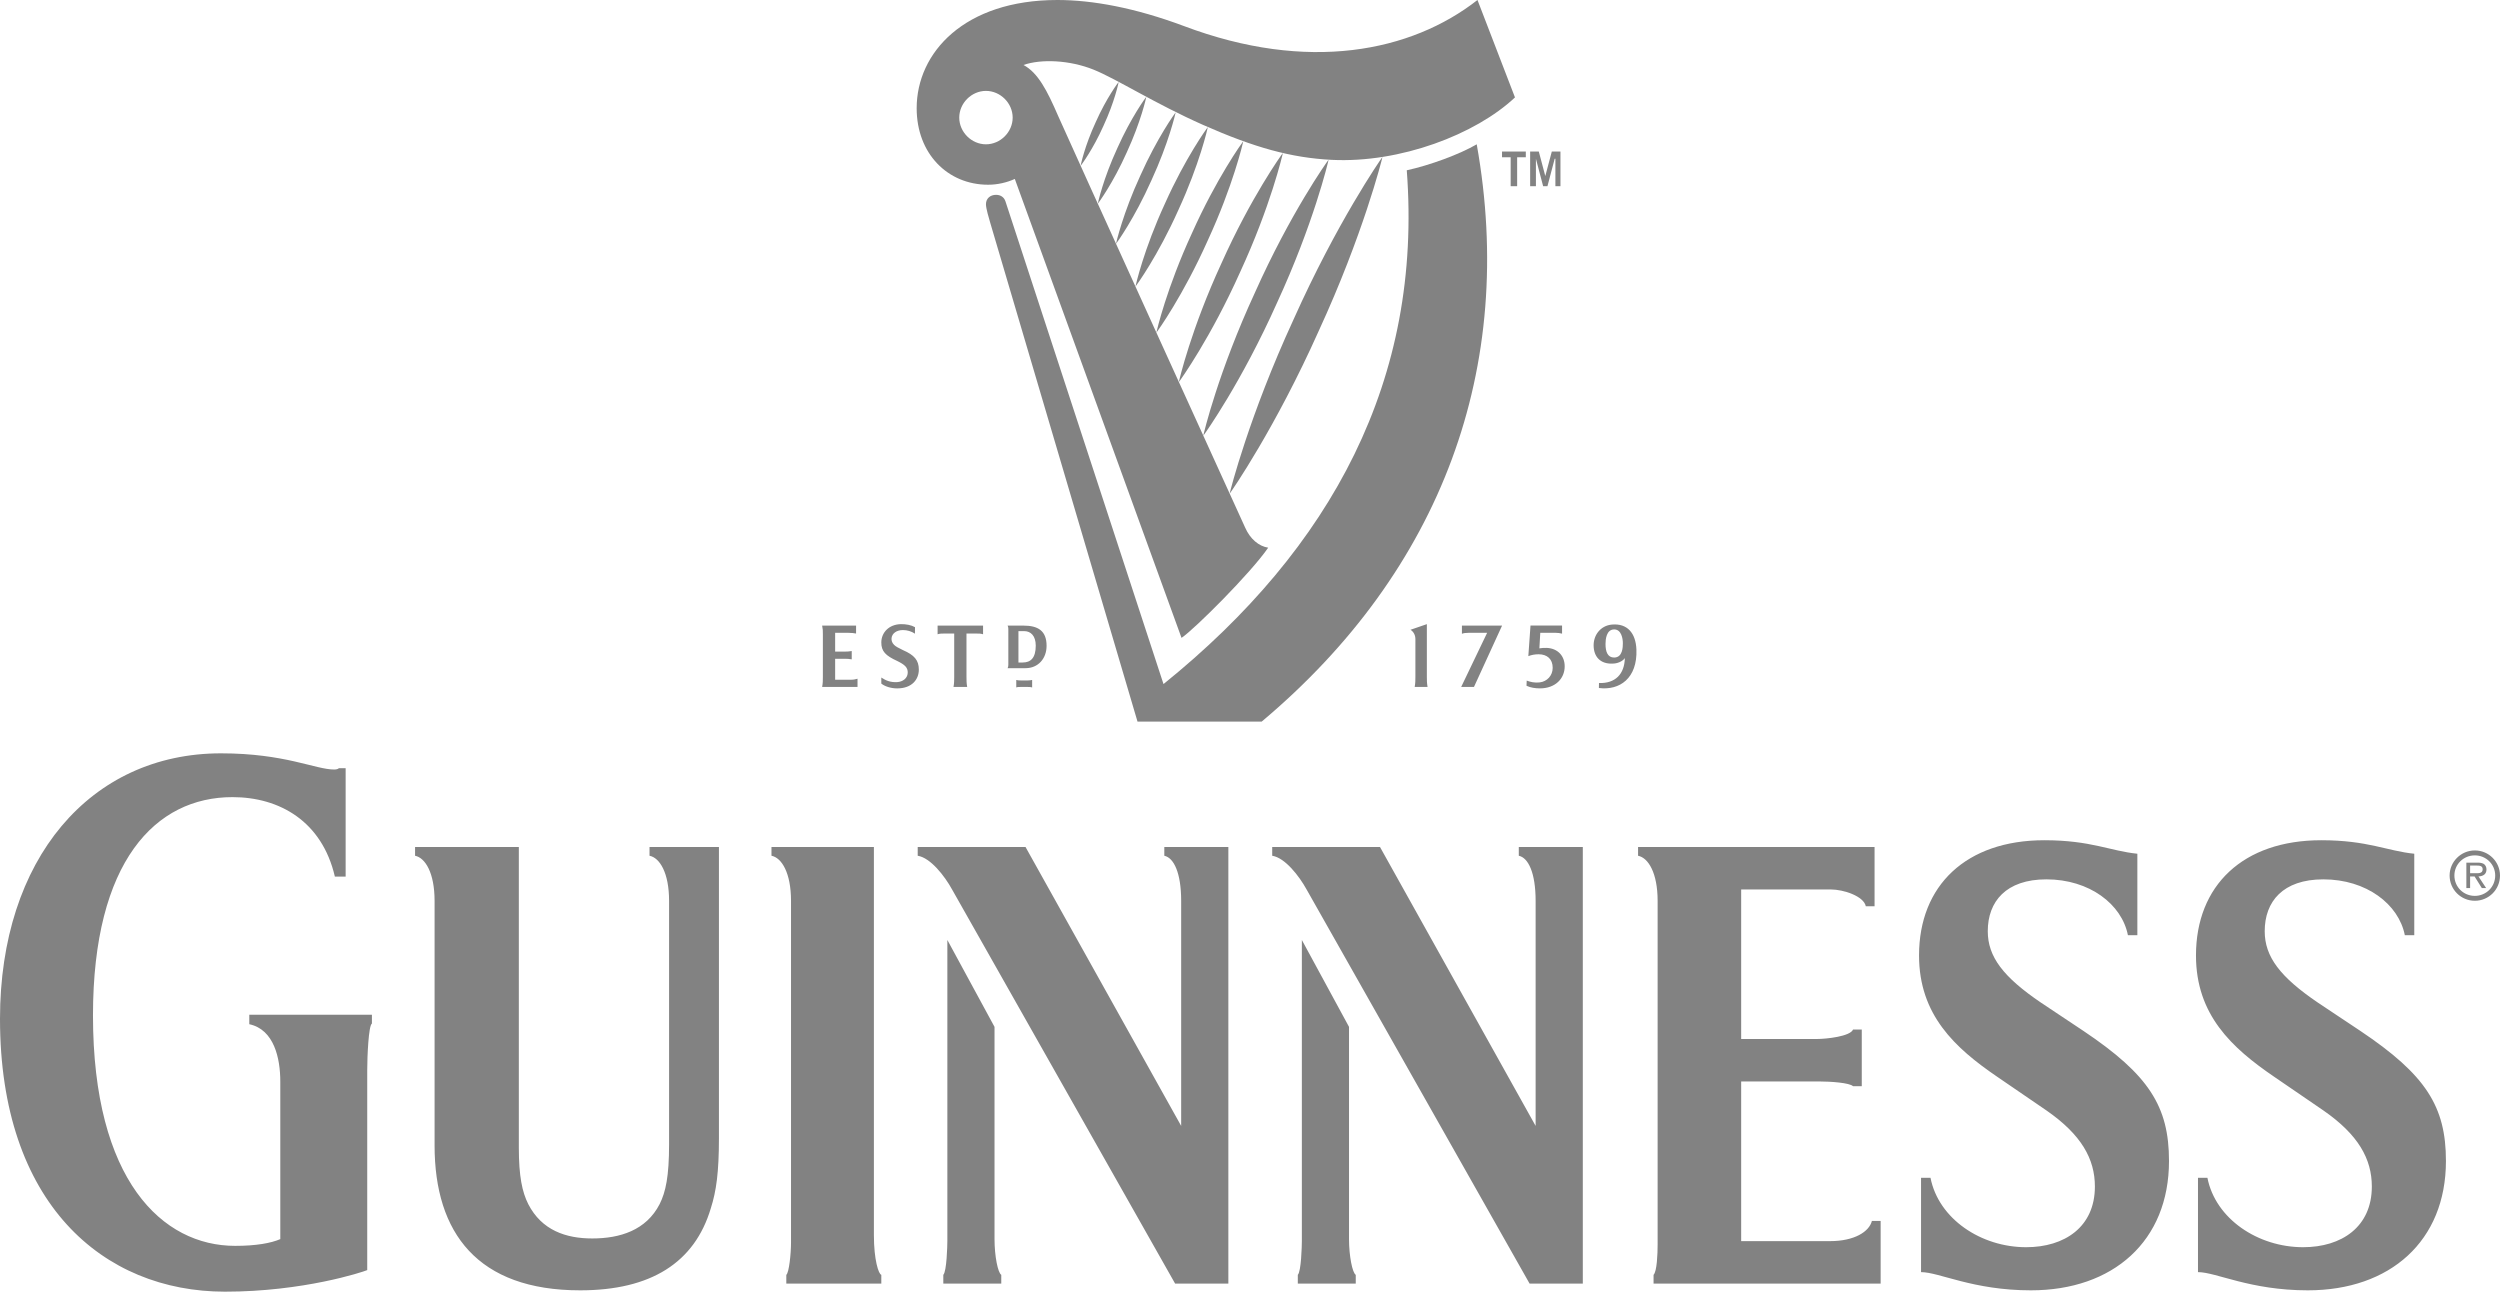
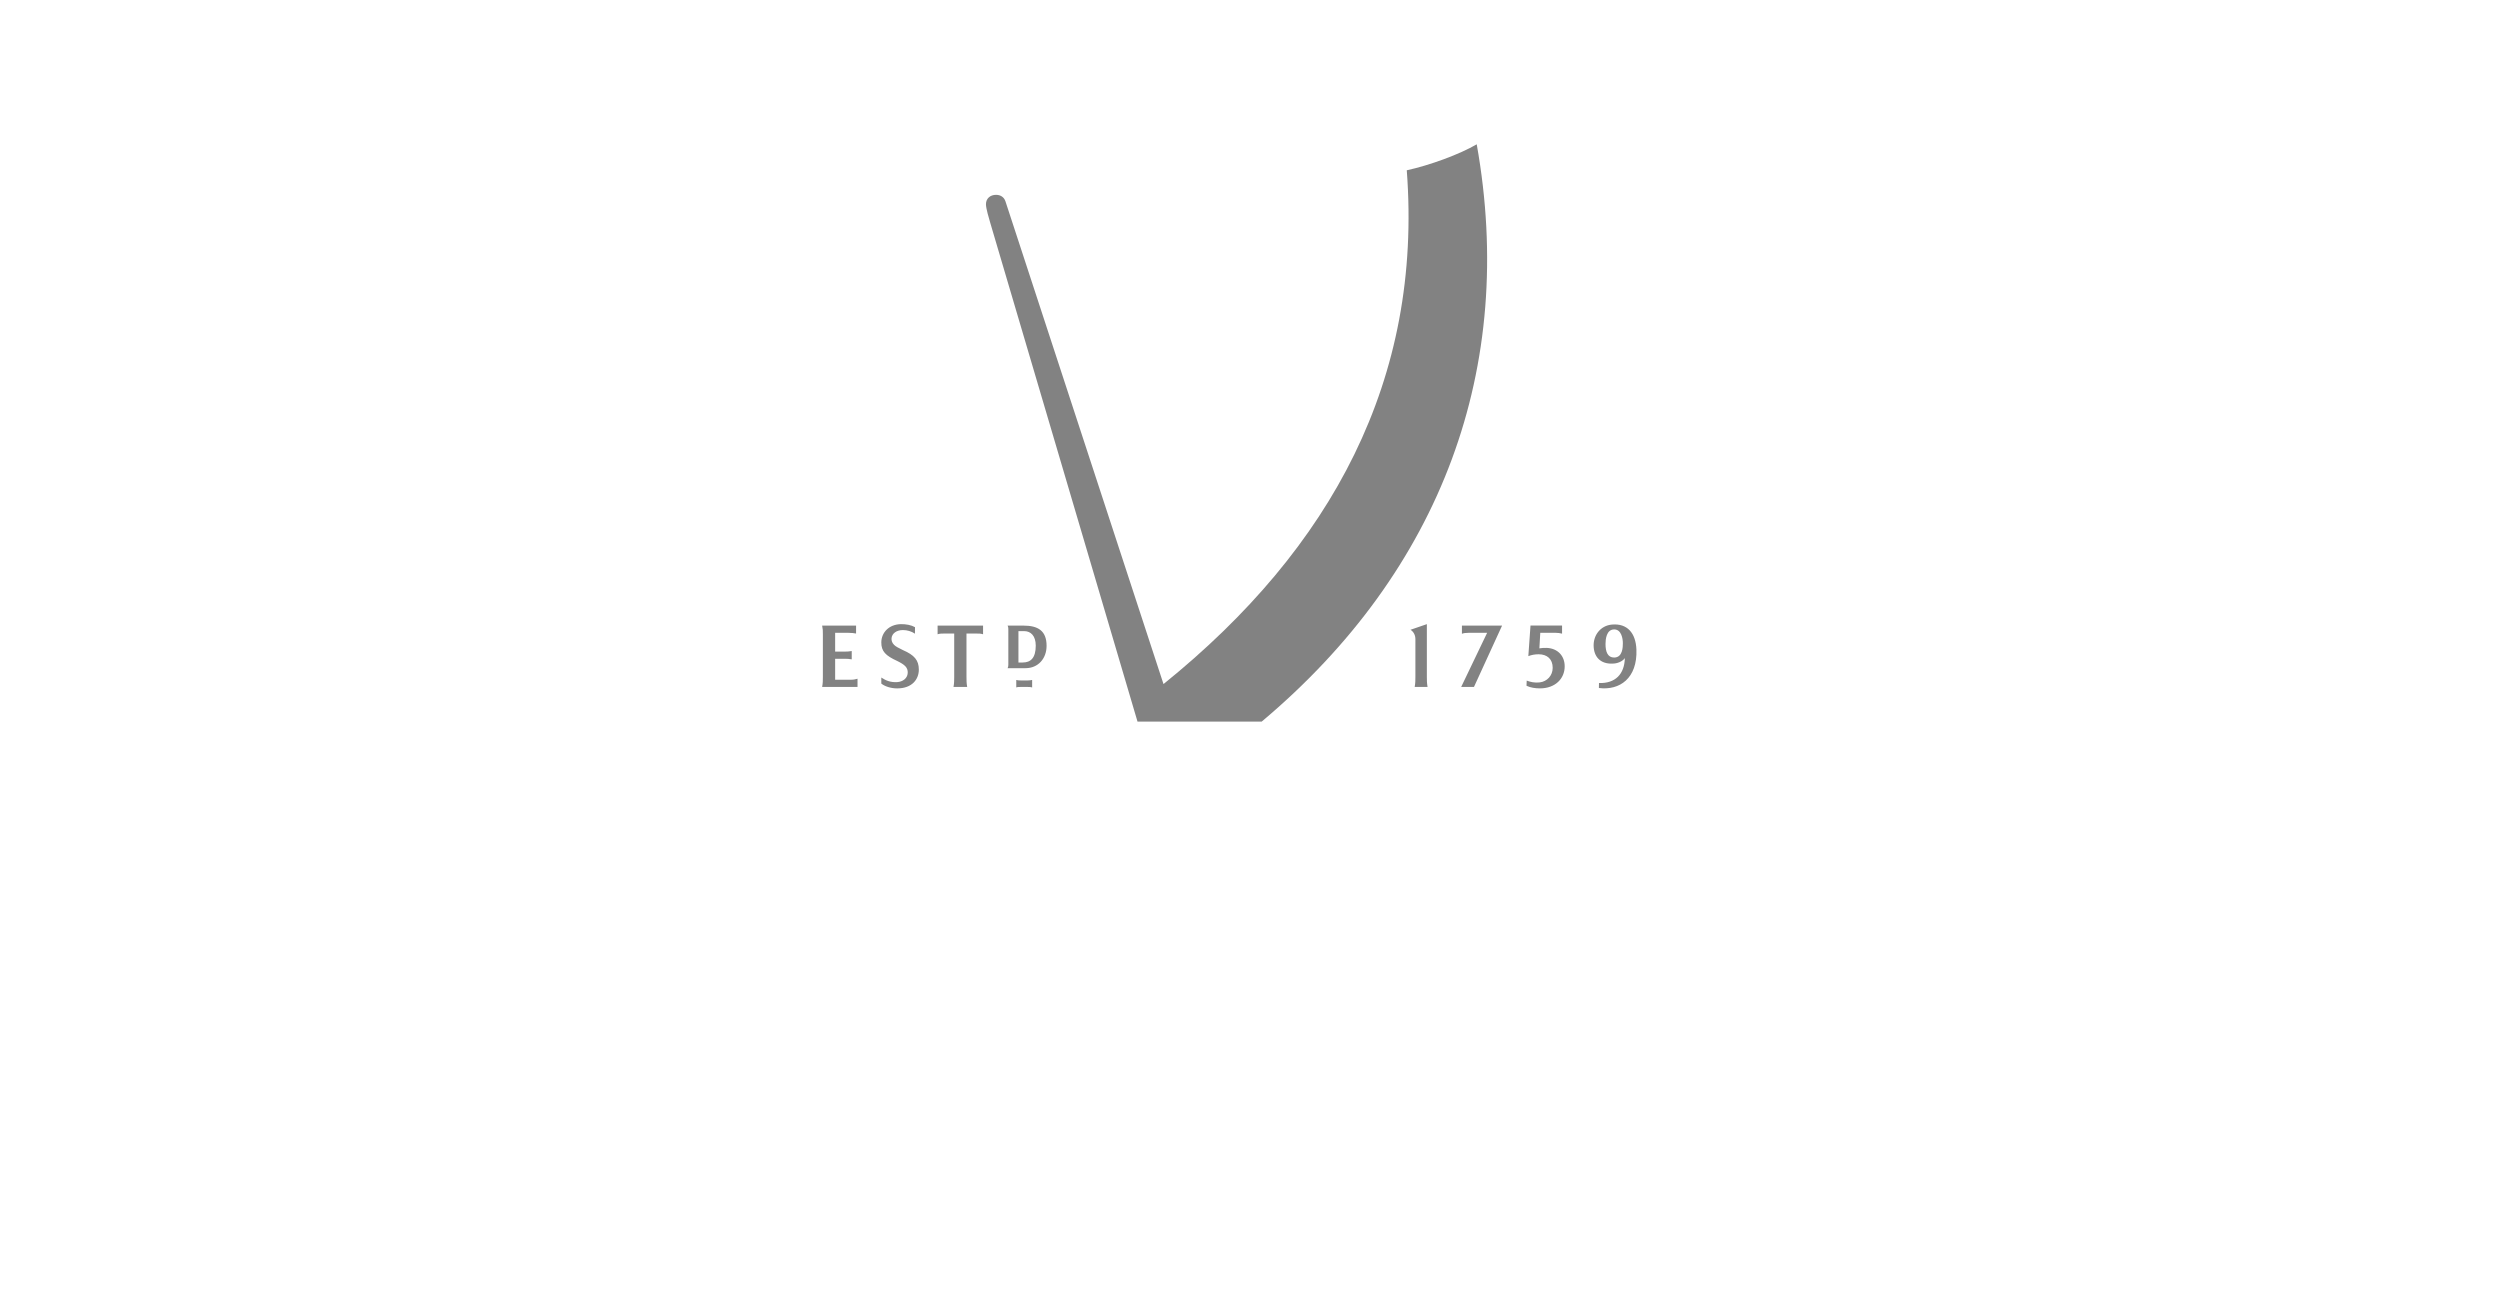
<svg xmlns="http://www.w3.org/2000/svg" width="120" height="62" viewBox="0 0 120 62" fill="none">
  <path d="M67.905 32.972C67.939 32.798 67.939 32.626 67.939 32.486V30.677C67.939 30.504 67.867 30.334 67.705 30.229L68.489 29.959V32.486C68.489 32.626 68.489 32.798 68.523 32.972H67.905ZM70.137 32.972L71.382 30.376H70.484C70.346 30.376 70.25 30.39 70.172 30.421V30.028H72.1L70.751 32.972H70.137V32.972ZM73.917 33.042C73.7 33.042 73.47 33.011 73.272 32.917L73.282 32.669C73.46 32.735 73.668 32.785 73.908 32.755C74.256 32.714 74.529 32.43 74.529 32.056C74.529 31.634 74.262 31.405 73.851 31.405C73.677 31.405 73.513 31.435 73.36 31.495L73.464 30.027H74.979V30.415C74.877 30.388 74.771 30.374 74.665 30.375H73.933L73.89 31.121C74.006 31.105 74.106 31.093 74.252 31.099C74.778 31.127 75.105 31.486 75.105 31.985C75.105 32.574 74.653 33.042 73.917 33.042ZM78.548 31.18C78.518 30.391 78.113 29.914 77.375 29.979C76.817 30.028 76.45 30.507 76.498 31.078C76.542 31.61 76.906 31.907 77.495 31.847C77.715 31.823 77.921 31.706 77.992 31.586C77.978 32.351 77.537 32.814 76.751 32.785L76.747 33.024C77.745 33.153 78.599 32.555 78.548 31.18ZM77.478 31.562C77.167 31.562 77.063 31.285 77.065 30.905C77.066 30.697 77.102 30.212 77.483 30.212C77.829 30.212 77.898 30.663 77.897 30.87C77.897 31.043 77.894 31.562 77.478 31.562Z" fill="#828282" />
  <path d="M60.562 34.636H54.6L47.534 10.703C47.465 10.46 47.326 10.01 47.326 9.802C47.326 9.525 47.534 9.352 47.811 9.352C48.019 9.352 48.192 9.456 48.261 9.663L55.848 32.835C63.956 26.289 68.286 18.183 67.525 8.174C68.633 7.931 70.053 7.411 70.883 6.927C72.788 17.595 69.221 27.362 60.562 34.636Z" fill="#828282" />
  <path d="M39.463 32.974C39.498 32.8 39.498 32.627 39.498 32.489V30.445C39.498 30.272 39.498 30.202 39.463 30.029H41.092L41.091 30.41C41.002 30.39 40.87 30.376 40.732 30.376L40.087 30.376V31.276H40.572C40.641 31.276 40.767 31.273 40.883 31.25V31.649C40.772 31.625 40.641 31.622 40.572 31.622H40.087V32.627H40.849C40.987 32.627 41.063 32.604 41.161 32.579V32.974H39.463V32.974ZM43.066 33.043C42.751 33.043 42.465 32.943 42.303 32.812V32.522C42.519 32.667 42.752 32.761 43.066 32.741C43.333 32.724 43.557 32.562 43.571 32.3C43.584 32.036 43.419 31.9 43.066 31.727C42.514 31.472 42.297 31.268 42.303 30.826C42.311 30.36 42.669 29.973 43.239 29.959C43.494 29.954 43.745 30.004 43.92 30.105L43.918 30.416C43.747 30.303 43.547 30.243 43.342 30.243C43.036 30.243 42.817 30.401 42.794 30.633C42.783 30.744 42.82 30.858 42.917 30.954C43 31.038 43.134 31.103 43.343 31.206C43.888 31.443 44.104 31.691 44.104 32.142C44.105 32.592 43.793 33.043 43.066 33.043ZM46.876 30.41H46.391V32.489C46.391 32.627 46.391 32.8 46.425 32.974H45.768C45.802 32.8 45.802 32.627 45.802 32.489V30.41L45.317 30.41C45.214 30.41 45.109 30.41 45.005 30.445V30.029H47.187V30.445C47.084 30.41 46.98 30.41 46.876 30.41ZM49.335 32.974H48.989C48.92 32.974 48.836 32.974 48.781 32.997V32.638C48.836 32.657 48.92 32.661 48.989 32.661H49.335C49.404 32.661 49.475 32.653 49.543 32.638L49.543 33C49.491 32.977 49.404 32.974 49.335 32.974ZM49.231 32.072H48.365C48.4 32.004 48.4 31.934 48.4 31.899L48.4 30.202C48.4 30.168 48.4 30.098 48.365 30.029H49.127C49.82 30.029 50.236 30.272 50.236 30.999C50.236 31.622 49.82 32.072 49.231 32.072ZM49.162 30.294H48.885V31.8L49.093 31.8C49.474 31.8 49.716 31.58 49.716 30.992C49.716 30.516 49.474 30.294 49.162 30.294Z" fill="#828282" />
-   <path d="M72.823 7.55V8.936H72.512V7.55H72.097V7.273H73.239V7.55H72.823ZM74.659 8.936V7.62H74.625L74.278 8.936H74.07L73.724 7.62V8.936H73.447V7.273H73.862L74.174 8.45L74.487 7.273H74.902V8.936H74.659ZM70.919 0C67.732 2.493 62.779 3.498 56.816 1.246C54.496 0.38 52.452 0 50.755 0C46.286 0 44 2.527 44 5.195C44 7.377 45.49 8.867 47.43 8.867C47.88 8.867 48.331 8.762 48.711 8.589L56.713 30.618C57.336 30.202 60.042 27.501 60.873 26.289C60.423 26.219 60.007 25.873 59.765 25.32C59.765 25.32 51.275 6.683 50.788 5.559C50.263 4.346 49.827 3.495 49.128 3.119C49.964 2.824 51.342 2.878 52.499 3.346C53.601 3.792 55.446 4.977 57.762 6.002C60.217 7.086 61.976 7.575 63.923 7.673C67.205 7.837 70.83 6.454 72.719 4.676L70.919 0ZM47.326 6.927C46.633 6.927 46.044 6.338 46.044 5.645C46.044 4.952 46.633 4.363 47.326 4.363C48.019 4.363 48.608 4.952 48.608 5.645C48.608 6.338 48.019 6.927 47.326 6.927Z" fill="#828282" />
-   <path d="M62.088 15.34C64.164 10.696 66.254 7.672 66.359 7.533C66.323 7.703 65.425 11.269 63.297 15.889C61.221 20.532 59.129 23.556 59.023 23.696C59.059 23.524 59.96 19.96 62.088 15.34ZM60.235 14.049C61.935 10.242 63.684 7.778 63.773 7.664C63.746 7.805 63.045 10.745 61.299 14.531C59.599 18.338 57.846 20.802 57.757 20.916C57.784 20.775 58.486 17.835 60.235 14.049ZM58.629 12.638C60.043 9.477 61.504 7.437 61.578 7.343C61.556 7.46 60.984 9.903 59.532 13.047C58.119 16.208 56.659 18.246 56.584 18.34C56.607 18.223 57.179 15.782 58.629 12.638ZM57.211 11.199C58.391 8.556 59.618 6.852 59.68 6.773C59.661 6.872 59.185 8.916 57.971 11.544C56.792 14.186 55.567 15.89 55.505 15.969C55.524 15.87 55.999 13.827 57.211 11.199ZM55.914 9.779C56.897 7.577 57.926 6.161 57.977 6.095C57.963 6.177 57.575 7.884 56.564 10.075C55.582 12.277 54.552 13.693 54.501 13.758C54.516 13.677 54.904 11.969 55.914 9.779ZM54.736 8.428C55.545 6.613 56.39 5.444 56.433 5.39C56.42 5.458 56.097 6.863 55.264 8.666C54.455 10.482 53.611 11.651 53.567 11.704C53.58 11.637 53.904 10.232 54.736 8.428ZM53.633 7.109C54.292 5.633 54.989 4.686 55.025 4.643C55.015 4.698 54.762 5.847 54.085 7.314C53.427 8.79 52.729 9.737 52.694 9.779C52.703 9.724 52.956 8.576 53.633 7.109ZM53.698 3.929C53.691 3.973 53.504 4.879 52.971 6.03C52.456 7.189 51.897 7.927 51.869 7.961C51.876 7.917 52.062 7.011 52.596 5.86C53.111 4.701 53.67 3.963 53.698 3.929Z" fill="#828282" />
-   <path d="M118.793 40.821C118.125 40.821 117.581 41.365 117.581 42.025C117.581 42.699 118.125 43.237 118.793 43.237C119.46 43.237 120 42.699 120 42.025C120 41.365 119.461 40.821 118.793 40.821ZM118.793 43.002C118.245 43.002 117.811 42.572 117.811 42.024C117.811 41.489 118.245 41.058 118.793 41.058C119.332 41.058 119.77 41.489 119.77 42.024C119.77 42.572 119.332 43.002 118.793 43.002Z" fill="#828282" />
-   <path d="M119.351 41.731C119.351 41.627 119.306 41.518 119.215 41.464C119.121 41.414 119.018 41.407 118.917 41.407H118.385V42.628H118.565V42.069H118.779L119.128 42.628H119.335L118.966 42.069C119.182 42.059 119.351 41.97 119.351 41.731ZM118.764 41.913H118.565V41.546H118.882C119.033 41.546 119.168 41.567 119.168 41.727C119.168 41.946 118.935 41.913 118.764 41.913ZM110.775 61.936C107.994 61.936 106.377 61.062 105.503 61.062V56.535H105.956C106.344 58.507 108.382 59.866 110.549 59.866C112.393 59.866 113.848 58.895 113.848 56.955C113.848 55.63 113.201 54.465 111.52 53.3L109.159 51.684C107.121 50.294 105.407 48.708 105.407 45.862C105.407 42.499 107.67 40.331 111.421 40.331C113.654 40.331 114.591 40.85 115.885 40.979V44.891H115.432C115.14 43.404 113.59 42.209 111.52 42.209C109.577 42.209 108.706 43.276 108.706 44.698C108.706 45.927 109.449 46.897 111.26 48.127L113.298 49.484C116.435 51.587 117.405 53.106 117.405 55.726C117.405 59.574 114.72 61.936 110.775 61.936ZM97.483 61.936C94.7 61.936 93.084 61.062 92.21 61.062V56.535H92.664C93.052 58.507 95.09 59.866 97.255 59.866C99.1 59.866 100.555 58.895 100.555 56.955C100.555 55.63 99.908 54.465 98.227 53.3L95.865 51.684C93.828 50.294 92.114 48.708 92.114 45.862C92.114 42.499 94.378 40.331 98.13 40.331C100.361 40.331 101.299 40.85 102.593 40.979V44.891H102.14C101.849 43.404 100.296 42.209 98.227 42.209C96.286 42.209 95.413 43.276 95.413 44.698C95.413 45.927 96.156 46.897 97.967 48.127L100.005 49.484C103.142 51.587 104.112 53.106 104.112 55.726C104.113 59.574 101.429 61.936 97.483 61.936ZM79.371 61.612V61.192C79.533 61.031 79.566 60.19 79.566 59.737V43.243C79.566 41.886 79.112 41.173 78.627 41.076V40.656H89.979V43.501H89.559C89.462 43.016 88.492 42.694 87.877 42.694H83.576V49.872H87.197C87.683 49.872 88.815 49.744 88.945 49.419H89.365V52.137H88.945C88.782 51.975 87.877 51.91 87.327 51.91H83.576V59.574H87.845C89.01 59.574 89.721 59.122 89.851 58.605H90.271V61.612H79.371ZM73.42 61.612L62.716 42.694C62.359 42.046 61.681 41.173 61.066 41.076V40.656H66.24L73.71 54.044V43.243C73.71 41.886 73.355 41.173 72.902 41.076V40.656H75.975V61.612H73.42ZM62.295 61.612V61.192C62.457 61.031 62.489 59.801 62.489 59.574V45.119L64.753 49.29V59.477C64.753 60.287 64.914 61.094 65.076 61.192V61.612H62.295V61.612ZM56.405 61.612L45.699 42.694C45.344 42.046 44.664 41.173 44.05 41.076V40.656H49.225L56.696 54.044V43.243C56.696 41.886 56.34 41.173 55.887 41.076V40.656H58.961V61.612H56.405ZM45.279 61.612V61.192C45.441 61.031 45.473 59.801 45.473 59.574V45.119L47.737 49.29V59.477C47.737 60.287 47.898 61.094 48.061 61.192V61.612H45.279V61.612ZM37.743 61.612V61.192C37.872 61.094 37.969 60.19 37.969 59.64V43.243C37.969 41.886 37.517 41.173 37.031 41.076V40.656H41.947V59.283C41.947 60.482 42.173 61.16 42.303 61.192V61.612H37.743ZM34.121 57.991C33.344 60.609 31.242 61.936 27.847 61.936C22.93 61.936 20.86 59.188 20.86 54.983V43.243C20.86 41.886 20.407 41.173 19.923 41.076V40.656H24.904V55.08C24.904 56.47 25.064 57.214 25.356 57.797C26.003 59.057 27.167 59.446 28.428 59.446C29.755 59.446 31.016 59.057 31.663 57.797C31.954 57.214 32.116 56.47 32.116 54.918V43.243C32.116 41.886 31.663 41.173 31.177 41.076V40.656H34.509V54.627C34.509 56.275 34.38 57.181 34.121 57.991ZM17.627 51.361V60.965C17.4 61.062 14.554 62 10.802 62C4.948 62 0 57.764 0 48.903C0 41.238 4.334 36.16 10.608 36.16C13.681 36.16 15.136 36.937 16.042 36.937C16.171 36.937 16.236 36.904 16.268 36.872H16.591V42.078H16.074C15.459 39.427 13.422 38.262 11.158 38.262C7.471 38.262 4.463 41.334 4.463 48.741C4.463 56.663 7.794 59.801 11.287 59.801C12.29 59.801 13.001 59.672 13.454 59.478V51.91C13.454 50.81 13.163 49.419 11.966 49.162V48.708H17.852V49.13C17.691 49.225 17.627 50.713 17.627 51.361Z" fill="#828282" />
</svg>